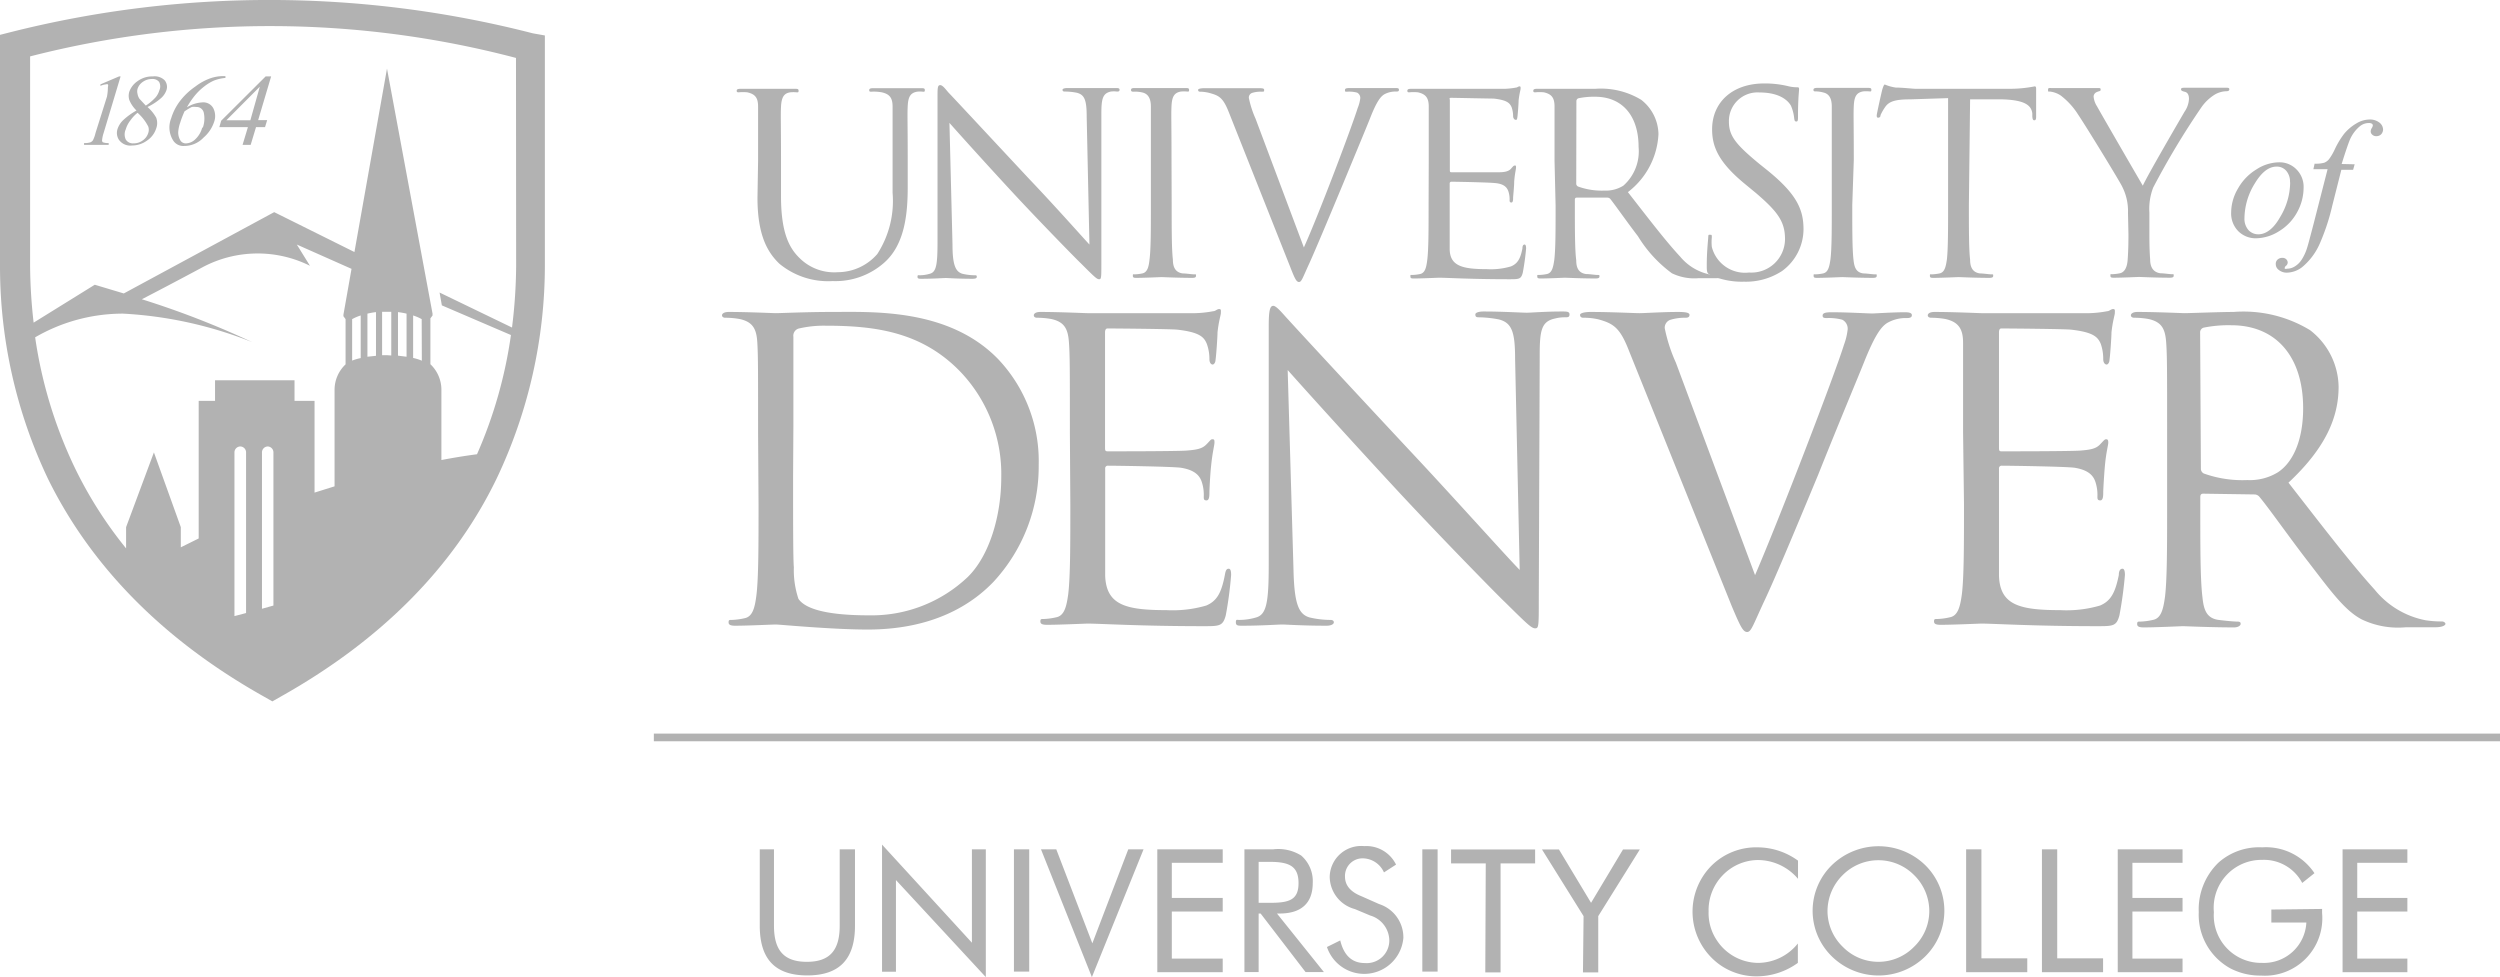
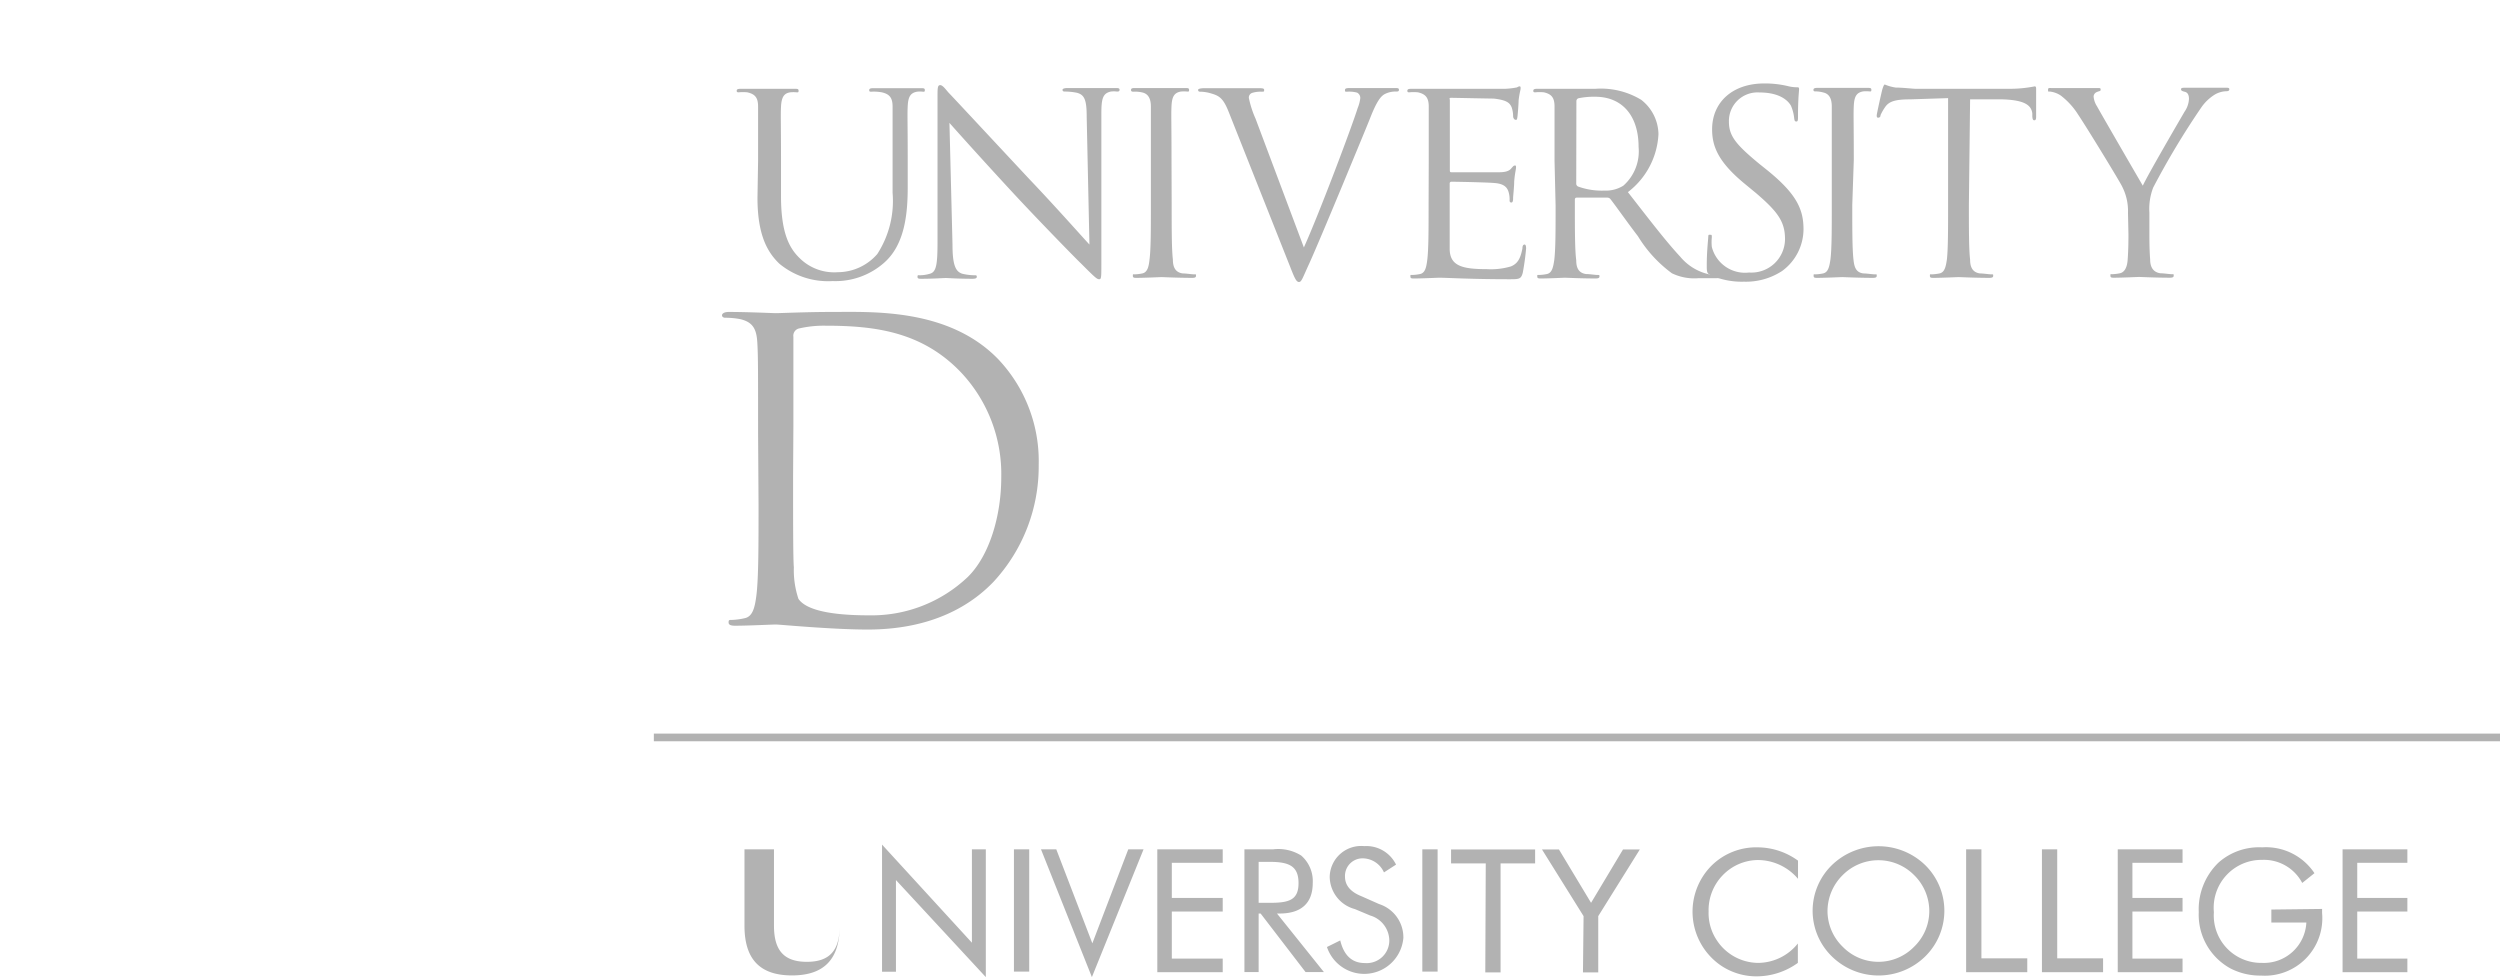
<svg xmlns="http://www.w3.org/2000/svg" id="Layer_1" data-name="Layer 1" viewBox="0 0 163.57 63.93">
  <defs>
    <style>.cls-1{fill:#b2b2b2}</style>
  </defs>
-   <path class="cls-1" d="M42.78 48h120.79v.5H42.78zM50.64 55.57v5c0 1.61.65 2.36 2.15 2.36s2.15-.75 2.15-2.36v-5h1v5c0 2.17-1 3.25-3.12 3.25s-3.11-1.08-3.11-3.25v-5zM57.71 55.26l5.88 6.42v-6.11h.91v8.36l-5.88-6.35v6h-.91zM66.34 55.57h1v8h-1zM68.11 55.57h1l2.36 6.15 2.35-6.15h1l-3.38 8.36zM75.72 55.57H80v.88h-3.33v2.3H80v.89h-3.33v3.08H80v.89h-4.28zM81.42 55.57h1.88a2.82 2.82 0 0 1 1.84.41 2.22 2.22 0 0 1 .75 1.79c0 1.32-.75 2-2.17 2h-.17l3.07 3.83h-1.2l-2.94-3.83h-.13v3.83h-.93zm.93 3.5h.73c1.26 0 1.88-.18 1.88-1.29s-.61-1.39-1.88-1.39h-.73zM91.82 61.36a2.57 2.57 0 0 1-5 .6l.87-.43c.24 1 .79 1.48 1.6 1.48a1.48 1.48 0 0 0 1.61-1.5 1.73 1.73 0 0 0-1.25-1.61l-1-.42A2.21 2.21 0 0 1 87 57.36a2.06 2.06 0 0 1 2.26-2 2.16 2.16 0 0 1 2.08 1.21l-.79.51a1.54 1.54 0 0 0-1.36-.92A1.15 1.15 0 0 0 88 57.35c0 .57.35 1 1.08 1.29l1.15.51a2.29 2.29 0 0 1 1.59 2.21zM93.06 55.57h1v8h-1zM97.21 56.49h-2.27v-.91h5.5v.91h-2.26v7.13h-1zM103.61 59.94l-2.72-4.36H102l2.1 3.49 2.09-3.49h1.1l-2.72 4.36v3.68h-1zM115 56.27a3.24 3.24 0 0 0-2.29 1 3.28 3.28 0 0 0-.92 2.37 3.21 3.21 0 0 0 .55 1.9A3.27 3.27 0 0 0 115 63a3.35 3.35 0 0 0 2.63-1.27V63a4.61 4.61 0 0 1-2.71.88 4.15 4.15 0 0 1-2.37-.74 4.27 4.27 0 0 1-.55-6.52 4.15 4.15 0 0 1 3-1.18 4.53 4.53 0 0 1 2.64.87v1.19a3.45 3.45 0 0 0-2.64-1.23zM125.95 62.59a4.36 4.36 0 0 1-6.08 0 4.17 4.17 0 0 1 0-6 4.39 4.39 0 0 1 6.08 0 4.19 4.19 0 0 1 0 6zm-.72-.64a3.25 3.25 0 0 0 1-2.34 3.3 3.3 0 0 0-1-2.36 3.29 3.29 0 0 0-4.66 0 3.32 3.32 0 0 0-1 2.36 3.27 3.27 0 0 0 1 2.34 3.26 3.26 0 0 0 4.66 0zM128.64 55.57h1v7.13h3v.91h-4zM133.6 55.57h1v7.13h3v.91h-4zM138.56 55.57h4.24v.88h-3.28v2.3h3.28v.89h-3.28v3.08h3.28v.89h-4.24zM151.93 59.47v.27a3.76 3.76 0 0 1-4 4.09 4.23 4.23 0 0 1-2-.47 4 4 0 0 1-2.07-3.68 4.25 4.25 0 0 1 1.29-3.24 4 4 0 0 1 2.86-1 3.81 3.81 0 0 1 3.42 1.69l-.8.64a2.83 2.83 0 0 0-2.63-1.51 3.13 3.13 0 0 0-3.15 3.42A3.1 3.1 0 0 0 148 63a2.78 2.78 0 0 0 2.9-2.64h-2.29v-.85zM153.27 55.57h4.24v.88h-3.28v2.3h3.28v.89h-3.28v3.08h3.28v.89h-4.24zM49.6 10.53V6.98c0-.55-.16-.82-.71-.94a2.86 2.86 0 0 0-.56 0c-.06 0-.13 0-.13-.1s.08-.13.27-.13h3.51c.19 0 .27 0 .27.13s-.07.1-.13.1a2.16 2.16 0 0 0-.41 0c-.44.06-.58.36-.61.94s0 1 0 3.55v2.3c0 2.37.52 3.39 1.23 4.07a3.21 3.21 0 0 0 2.48.91 3.44 3.44 0 0 0 2.59-1.19 6.39 6.39 0 0 0 1-4v-2.09-3.55c0-.55-.17-.82-.71-.94A2.92 2.92 0 0 0 57 6c-.07 0-.13 0-.13-.1s.09-.13.26-.13h3.12c.18 0 .26 0 .26.13s-.07.1-.13.1A1.5 1.5 0 0 0 60 6c-.45.08-.58.36-.61.94s0 1 0 3.55v1.76c0 1.77-.2 3.74-1.52 4.92a4.81 4.81 0 0 1-3.39 1.22A5 5 0 0 1 51 17.26c-.81-.77-1.44-1.92-1.44-4.32zM62.32 16c0 1.34.2 1.77.64 1.91a3.54 3.54 0 0 0 .82.1c.08 0 .13 0 .13.1s-.1.13-.29.13c-.94 0-1.6-.05-1.74-.05s-.84.05-1.58.05c-.17 0-.27 0-.27-.13s.05-.1.13-.1a2.31 2.31 0 0 0 .68-.1c.42-.11.5-.59.5-2.09V6.39c0-.64 0-.82.18-.82s.41.36.58.53 2.71 2.9 5.23 5.6c1.67 1.75 3.43 3.74 3.95 4.3l-.18-8.36c0-1.07-.13-1.44-.64-1.57a4.09 4.09 0 0 0-.8-.08c-.12 0-.14-.05-.14-.12s.14-.11.33-.11h3.11c.18 0 .29 0 .29.11s-.06.12-.18.12a1.46 1.46 0 0 0-.39 0c-.54.12-.62.48-.62 1.47v9.64c0 1.09 0 1.17-.15 1.17s-.33-.18-1.2-1.05c-.18-.16-2.55-2.58-4.3-4.46-1.91-2.06-3.77-4.13-4.29-4.72zM76.66 13.42c0 1.58 0 2.88.08 3.57 0 .47.15.83.64.9.23 0 .59.06.75.06s.12 0 .12.1-.07.13-.25.13c-.91 0-1.95-.05-2-.05s-1.12.05-1.61.05c-.18 0-.27 0-.27-.13s0-.1.13-.1a2.91 2.91 0 0 0 .49-.06c.33-.07.42-.43.47-.9.09-.69.09-2 .09-3.57v-2.9-3.55c0-.55-.2-.84-.56-.92a2 2 0 0 0-.57-.05C74.1 6 74 6 74 5.89s.08-.13.26-.13H77.54c.18 0 .26 0 .26.13s-.07.1-.13.1a2.14 2.14 0 0 0-.41 0c-.45.08-.58.36-.61.94s0 1 0 3.55zM85.31 16.19c1-2.21 3.16-7.95 3.52-9.12a2.45 2.45 0 0 0 .17-.64.39.39 0 0 0-.21-.37 2 2 0 0 0-.65-.06C88 6 88 6 88 5.89s.1-.13.36-.13h2.89c.18 0 .28 0 .28.11s-.06.12-.2.12a1.5 1.5 0 0 0-.79.2c-.21.15-.46.42-.9 1.55-.18.46-1 2.43-1.84 4.46-1 2.4-1.75 4.18-2.12 5-.46 1-.52 1.25-.69 1.25s-.28-.23-.58-1l-4-10.08c-.36-.92-.61-1.1-1.18-1.26a2.49 2.49 0 0 0-.71-.11c-.1 0-.13-.05-.13-.12s.17-.11.43-.11h3.45c.3 0 .44 0 .44.11s0 .12-.16.12a1.86 1.86 0 0 0-.63.08.32.32 0 0 0-.21.33 6.56 6.56 0 0 0 .44 1.36zM93.48 10.53V6.98c0-.55-.17-.82-.71-.94a2.92 2.92 0 0 0-.56 0c-.07 0-.13 0-.13-.1s.08-.13.26-.13H98.48a4.87 4.87 0 0 0 .71-.08c.08 0 .15-.08.23-.08s.07.07.07.15-.08.31-.13.77c0 .16-.05.89-.08 1.09s-.05.18-.12.18S99 7.73 99 7.6a1.79 1.79 0 0 0-.1-.59c-.12-.26-.28-.46-1.17-.56-.28 0-2.59-.05-2.77-.05s-.1.05-.1.16v4.54c0 .12 0 .17.1.17h3.13c.38 0 .63-.07.77-.23s.18-.21.25-.21.08 0 .08.13-.08.38-.12.93c0 .33-.07.94-.07 1.05s0 .31-.11.31-.12-.07-.12-.15a1.7 1.7 0 0 0-.07-.55c-.07-.22-.22-.51-.86-.57-.44-.05-2.59-.09-2.87-.09a.11.11 0 0 0-.12.12v4.26c0 1.13.82 1.34 2.43 1.34a4.61 4.61 0 0 0 1.58-.18c.43-.18.62-.5.75-1.18 0-.18.06-.25.14-.25s.1.13.1.25a15.61 15.61 0 0 1-.22 1.6c-.11.42-.25.42-.89.42-2.49 0-4.11-.1-4.58-.1-.08 0-1.12.05-1.62.05-.18 0-.26 0-.26-.13s0-.1.13-.1a3 3 0 0 0 .5-.06c.33-.07.41-.43.47-.9.09-.69.09-2 .09-3.57zM101.71 10.53V6.98c0-.55-.16-.82-.7-.94a3 3 0 0 0-.56 0c-.07 0-.13 0-.13-.1s.08-.13.26-.13h3.8a5.09 5.09 0 0 1 3 .72 2.9 2.9 0 0 1 1.13 2.24 5.08 5.08 0 0 1-2 3.8c1.35 1.73 2.47 3.2 3.42 4.22a3.41 3.41 0 0 0 2 1.18 4 4 0 0 0 .64 0c.08 0 .15 0 .15.1s-.1.13-.4.13h-1.17a3.36 3.36 0 0 1-1.76-.32 8.47 8.47 0 0 1-2.22-2.42c-.69-.9-1.46-2-1.8-2.43a.26.26 0 0 0-.21-.1h-2c-.08 0-.12.05-.12.13v.4c0 1.58 0 2.88.09 3.57 0 .47.14.83.64.9.23 0 .6.06.74.06s.14 0 .14.1-.08.13-.26.13c-.91 0-1.95-.05-2-.05s-1.06.05-1.55.05c-.17 0-.26 0-.26-.13s0-.1.13-.1a2.91 2.91 0 0 0 .5-.06c.33-.07.41-.43.48-.9.09-.69.09-2 .09-3.57zm1.42 1.47a.21.21 0 0 0 .11.2 4.55 4.55 0 0 0 1.73.27 2.16 2.16 0 0 0 1.24-.32 3 3 0 0 0 1-2.53c0-2.06-1.08-3.29-2.84-3.29a5 5 0 0 0-1.1.1.2.2 0 0 0-.13.2z" />
+   <path class="cls-1" d="M42.78 48h120.79v.5H42.78zM50.64 55.57v5c0 1.61.65 2.36 2.15 2.36s2.15-.75 2.15-2.36v-5v5c0 2.17-1 3.25-3.12 3.25s-3.11-1.08-3.11-3.25v-5zM57.71 55.26l5.88 6.42v-6.11h.91v8.36l-5.88-6.35v6h-.91zM66.34 55.57h1v8h-1zM68.11 55.57h1l2.36 6.15 2.35-6.15h1l-3.38 8.36zM75.72 55.57H80v.88h-3.33v2.3H80v.89h-3.33v3.08H80v.89h-4.28zM81.42 55.57h1.88a2.82 2.82 0 0 1 1.84.41 2.22 2.22 0 0 1 .75 1.79c0 1.32-.75 2-2.17 2h-.17l3.07 3.83h-1.2l-2.94-3.83h-.13v3.83h-.93zm.93 3.5h.73c1.26 0 1.88-.18 1.88-1.29s-.61-1.39-1.88-1.39h-.73zM91.82 61.36a2.57 2.57 0 0 1-5 .6l.87-.43c.24 1 .79 1.48 1.6 1.48a1.48 1.48 0 0 0 1.61-1.5 1.73 1.73 0 0 0-1.25-1.61l-1-.42A2.21 2.21 0 0 1 87 57.36a2.06 2.06 0 0 1 2.26-2 2.16 2.16 0 0 1 2.08 1.21l-.79.51a1.54 1.54 0 0 0-1.36-.92A1.15 1.15 0 0 0 88 57.35c0 .57.35 1 1.08 1.29l1.15.51a2.29 2.29 0 0 1 1.59 2.21zM93.06 55.57h1v8h-1zM97.21 56.49h-2.27v-.91h5.5v.91h-2.26v7.13h-1zM103.61 59.94l-2.72-4.36H102l2.1 3.49 2.09-3.49h1.1l-2.72 4.36v3.68h-1zM115 56.27a3.24 3.24 0 0 0-2.29 1 3.28 3.28 0 0 0-.92 2.37 3.21 3.21 0 0 0 .55 1.9A3.27 3.27 0 0 0 115 63a3.35 3.35 0 0 0 2.63-1.27V63a4.61 4.61 0 0 1-2.71.88 4.15 4.15 0 0 1-2.37-.74 4.27 4.27 0 0 1-.55-6.52 4.15 4.15 0 0 1 3-1.18 4.53 4.53 0 0 1 2.64.87v1.19a3.45 3.45 0 0 0-2.64-1.23zM125.95 62.59a4.36 4.36 0 0 1-6.08 0 4.17 4.17 0 0 1 0-6 4.39 4.39 0 0 1 6.08 0 4.19 4.19 0 0 1 0 6zm-.72-.64a3.25 3.25 0 0 0 1-2.34 3.3 3.3 0 0 0-1-2.36 3.29 3.29 0 0 0-4.66 0 3.32 3.32 0 0 0-1 2.36 3.27 3.27 0 0 0 1 2.34 3.26 3.26 0 0 0 4.66 0zM128.64 55.57h1v7.13h3v.91h-4zM133.6 55.57h1v7.13h3v.91h-4zM138.56 55.57h4.24v.88h-3.28v2.3h3.28v.89h-3.28v3.08h3.28v.89h-4.24zM151.93 59.47v.27a3.76 3.76 0 0 1-4 4.09 4.23 4.23 0 0 1-2-.47 4 4 0 0 1-2.07-3.68 4.25 4.25 0 0 1 1.29-3.24 4 4 0 0 1 2.86-1 3.81 3.81 0 0 1 3.42 1.69l-.8.64a2.83 2.83 0 0 0-2.63-1.51 3.13 3.13 0 0 0-3.15 3.42A3.1 3.1 0 0 0 148 63a2.78 2.78 0 0 0 2.9-2.64h-2.29v-.85zM153.27 55.57h4.24v.88h-3.28v2.3h3.28v.89h-3.28v3.08h3.28v.89h-4.24zM49.6 10.53V6.98c0-.55-.16-.82-.71-.94a2.86 2.86 0 0 0-.56 0c-.06 0-.13 0-.13-.1s.08-.13.27-.13h3.51c.19 0 .27 0 .27.13s-.07.1-.13.1a2.16 2.16 0 0 0-.41 0c-.44.06-.58.36-.61.94s0 1 0 3.55v2.3c0 2.37.52 3.39 1.23 4.07a3.21 3.21 0 0 0 2.48.91 3.44 3.44 0 0 0 2.59-1.19 6.39 6.39 0 0 0 1-4v-2.09-3.55c0-.55-.17-.82-.71-.94A2.92 2.92 0 0 0 57 6c-.07 0-.13 0-.13-.1s.09-.13.26-.13h3.12c.18 0 .26 0 .26.13s-.07.1-.13.1A1.5 1.5 0 0 0 60 6c-.45.08-.58.36-.61.94s0 1 0 3.55v1.76c0 1.77-.2 3.74-1.52 4.92a4.81 4.81 0 0 1-3.39 1.22A5 5 0 0 1 51 17.26c-.81-.77-1.44-1.92-1.44-4.32zM62.32 16c0 1.34.2 1.77.64 1.91a3.54 3.54 0 0 0 .82.1c.08 0 .13 0 .13.1s-.1.13-.29.13c-.94 0-1.6-.05-1.74-.05s-.84.05-1.58.05c-.17 0-.27 0-.27-.13s.05-.1.13-.1a2.31 2.31 0 0 0 .68-.1c.42-.11.5-.59.5-2.09V6.39c0-.64 0-.82.18-.82s.41.36.58.53 2.71 2.9 5.23 5.6c1.67 1.75 3.43 3.74 3.95 4.3l-.18-8.36c0-1.07-.13-1.44-.64-1.57a4.09 4.09 0 0 0-.8-.08c-.12 0-.14-.05-.14-.12s.14-.11.33-.11h3.11c.18 0 .29 0 .29.11s-.06.12-.18.12a1.46 1.46 0 0 0-.39 0c-.54.12-.62.48-.62 1.47v9.64c0 1.09 0 1.17-.15 1.17s-.33-.18-1.2-1.05c-.18-.16-2.55-2.58-4.3-4.46-1.91-2.06-3.77-4.13-4.29-4.72zM76.66 13.42c0 1.58 0 2.88.08 3.57 0 .47.15.83.64.9.23 0 .59.06.75.06s.12 0 .12.1-.07.13-.25.13c-.91 0-1.95-.05-2-.05s-1.12.05-1.61.05c-.18 0-.27 0-.27-.13s0-.1.13-.1a2.91 2.91 0 0 0 .49-.06c.33-.07.42-.43.47-.9.09-.69.09-2 .09-3.57v-2.9-3.55c0-.55-.2-.84-.56-.92a2 2 0 0 0-.57-.05C74.1 6 74 6 74 5.89s.08-.13.26-.13H77.54c.18 0 .26 0 .26.13s-.07.1-.13.1a2.14 2.14 0 0 0-.41 0c-.45.08-.58.36-.61.94s0 1 0 3.55zM85.31 16.19c1-2.21 3.16-7.95 3.52-9.12a2.45 2.45 0 0 0 .17-.64.39.39 0 0 0-.21-.37 2 2 0 0 0-.65-.06C88 6 88 6 88 5.89s.1-.13.36-.13h2.89c.18 0 .28 0 .28.11s-.06.12-.2.12a1.5 1.5 0 0 0-.79.2c-.21.15-.46.42-.9 1.55-.18.46-1 2.43-1.84 4.46-1 2.4-1.75 4.18-2.12 5-.46 1-.52 1.25-.69 1.25s-.28-.23-.58-1l-4-10.08c-.36-.92-.61-1.1-1.18-1.26a2.49 2.49 0 0 0-.71-.11c-.1 0-.13-.05-.13-.12s.17-.11.43-.11h3.45c.3 0 .44 0 .44.11s0 .12-.16.12a1.86 1.86 0 0 0-.63.08.32.32 0 0 0-.21.33 6.56 6.56 0 0 0 .44 1.36zM93.48 10.53V6.98c0-.55-.17-.82-.71-.94a2.92 2.92 0 0 0-.56 0c-.07 0-.13 0-.13-.1s.08-.13.26-.13H98.48a4.87 4.87 0 0 0 .71-.08c.08 0 .15-.08.23-.08s.07.07.07.15-.08.31-.13.77c0 .16-.05.89-.08 1.09s-.05.18-.12.18S99 7.73 99 7.6a1.79 1.79 0 0 0-.1-.59c-.12-.26-.28-.46-1.17-.56-.28 0-2.59-.05-2.77-.05s-.1.05-.1.16v4.54c0 .12 0 .17.1.17h3.13c.38 0 .63-.07.77-.23s.18-.21.25-.21.08 0 .08.13-.08.38-.12.93c0 .33-.07.94-.07 1.05s0 .31-.11.31-.12-.07-.12-.15a1.7 1.7 0 0 0-.07-.55c-.07-.22-.22-.51-.86-.57-.44-.05-2.59-.09-2.87-.09a.11.11 0 0 0-.12.12v4.26c0 1.13.82 1.34 2.43 1.34a4.61 4.61 0 0 0 1.58-.18c.43-.18.62-.5.75-1.18 0-.18.06-.25.14-.25s.1.13.1.25a15.61 15.61 0 0 1-.22 1.6c-.11.42-.25.42-.89.42-2.49 0-4.11-.1-4.58-.1-.08 0-1.12.05-1.62.05-.18 0-.26 0-.26-.13s0-.1.13-.1a3 3 0 0 0 .5-.06c.33-.07.41-.43.47-.9.09-.69.09-2 .09-3.57zM101.71 10.53V6.98c0-.55-.16-.82-.7-.94a3 3 0 0 0-.56 0c-.07 0-.13 0-.13-.1s.08-.13.26-.13h3.8a5.09 5.09 0 0 1 3 .72 2.9 2.9 0 0 1 1.13 2.24 5.08 5.08 0 0 1-2 3.8c1.35 1.73 2.47 3.2 3.42 4.22a3.41 3.41 0 0 0 2 1.18 4 4 0 0 0 .64 0c.08 0 .15 0 .15.1s-.1.13-.4.13h-1.17a3.36 3.36 0 0 1-1.76-.32 8.47 8.47 0 0 1-2.22-2.42c-.69-.9-1.46-2-1.8-2.43a.26.26 0 0 0-.21-.1h-2c-.08 0-.12.05-.12.13v.4c0 1.58 0 2.88.09 3.57 0 .47.14.83.64.9.23 0 .6.06.74.06s.14 0 .14.1-.08.13-.26.13c-.91 0-1.95-.05-2-.05s-1.06.05-1.55.05c-.17 0-.26 0-.26-.13s0-.1.13-.1a2.91 2.91 0 0 0 .5-.06c.33-.07.41-.43.48-.9.09-.69.09-2 .09-3.57zm1.42 1.47a.21.21 0 0 0 .11.2 4.55 4.55 0 0 0 1.73.27 2.16 2.16 0 0 0 1.24-.32 3 3 0 0 0 1-2.53c0-2.06-1.08-3.29-2.84-3.29a5 5 0 0 0-1.1.1.2.2 0 0 0-.13.2z" />
  <path class="cls-1" d="M111.92 18c-.23-.11-.25-.18-.25-.63 0-.82.07-1.48.09-1.75s0-.26.12-.26.12 0 .12.18a3.12 3.12 0 0 0 0 .61 2.24 2.24 0 0 0 2.44 1.68 2.2 2.2 0 0 0 2.35-2.19c0-1.14-.48-1.79-1.89-3l-.74-.61c-1.74-1.43-2.14-2.45-2.14-3.57 0-1.76 1.32-3 3.41-3a6.5 6.5 0 0 1 1.53.17 2.47 2.47 0 0 0 .58.08c.13 0 .17 0 .17.12s-.07.62-.07 1.75c0 .26 0 .37-.11.37s-.12-.08-.14-.21a2.74 2.74 0 0 0-.21-.82c-.1-.18-.55-.87-2.06-.87a1.87 1.87 0 0 0-2 1.91c0 .94.46 1.5 2 2.77l.45.36c1.97 1.58 2.43 2.6 2.43 3.91a3.4 3.4 0 0 1-1.4 2.73 4.32 4.32 0 0 1-2.49.7 5 5 0 0 1-2.19-.43zM121.19 13.42c0 1.58 0 2.88.08 3.57.05.47.15.83.64.9.23 0 .59.06.75.06s.13 0 .13.1-.08.13-.26.13c-.91 0-1.94-.05-2-.05s-1.11.05-1.61.05c-.17 0-.26 0-.26-.13s0-.1.13-.1a2.82 2.82 0 0 0 .49-.06c.33-.07.41-.43.48-.9.09-.69.09-2 .09-3.57v-2.9-3.55c0-.55-.19-.84-.56-.92a1.92 1.92 0 0 0-.5-.07c-.07 0-.14 0-.14-.1s.09-.13.26-.13h3.27c.18 0 .26 0 .26.13s-.06.1-.13.1a2.16 2.16 0 0 0-.41 0c-.45.08-.58.36-.61.94s0 1 0 3.55zM128.82 13.42c0 1.58 0 2.88.08 3.57 0 .47.15.83.64.9.23 0 .59.06.74.06s.13 0 .13.1-.08.13-.26.13c-.91 0-1.95-.05-2-.05s-1.12.05-1.61.05c-.19 0-.27 0-.27-.13s0-.1.13-.1a3 3 0 0 0 .5-.06c.33-.07.41-.43.48-.9.08-.69.08-2 .08-3.57v-7L125 6.5c-1 0-1.41.13-1.67.52a3.39 3.39 0 0 0-.29.51c0 .14-.09.17-.16.17s-.09-.05-.09-.15.33-1.58.37-1.71.1-.31.16-.31a2.89 2.89 0 0 0 .72.2c.47 0 1.1.08 1.3.08h6.16a8.26 8.26 0 0 0 1.63-.16c.09 0 .09.1.09.19v1.81c0 .18-.05.22-.12.22s-.12-.05-.13-.28v-.18c-.07-.5-.45-.87-2-.91h-2.07zM139.23 13.93a3.5 3.5 0 0 0-.38-1.72c-.11-.26-2.32-3.88-2.9-4.74a4.72 4.72 0 0 0-1.12-1.22 1.6 1.6 0 0 0-.71-.26C134 6 134 6 134 5.87s.07-.11.22-.11h3c.19 0 .22 0 .22.11s-.1.08-.24.15a.33.33 0 0 0-.22.29 1.37 1.37 0 0 0 .22.64c.26.48 2.72 4.72 3 5.2.31-.69 2.41-4.29 2.73-4.84a1.6 1.6 0 0 0 .29-.84c0-.23-.07-.41-.26-.46s-.26-.08-.26-.17.1-.1.27-.1h2.68c.11 0 .21 0 .21.1s-.08.13-.21.13a1.57 1.57 0 0 0-.76.23 3 3 0 0 0-.87.84 51.87 51.87 0 0 0-3.14 5.23 3.87 3.87 0 0 0-.25 1.64v1.42c0 .26 0 1 .05 1.65 0 .47.18.83.67.9.23 0 .59.06.74.06s.13 0 .13.1-.08.13-.26.13c-.91 0-1.94-.05-2-.05s-1.12.05-1.62.05c-.18 0-.26 0-.26-.13s0-.1.13-.1a2.89 2.89 0 0 0 .49-.06c.33-.07.48-.43.51-.9.05-.69.05-1.39.05-1.65zM49.6 28.29c0-4.24 0-5-.05-5.87s-.27-1.36-1.17-1.55a5.36 5.36 0 0 0-.93-.08c-.1 0-.21-.05-.21-.16s.14-.22.44-.22c1.22 0 2.94.08 3.07.08.33 0 2-.08 3.67-.08 2.68 0 7.66-.25 10.9 3.1a9.7 9.7 0 0 1 2.64 6.9A11.11 11.11 0 0 1 65 38.07c-1.17 1.22-3.62 3.12-8.23 3.12-2.34 0-5.77-.33-6-.33s-1.85.08-2.66.08c-.29 0-.44-.05-.44-.22s.06-.16.23-.16a4.35 4.35 0 0 0 .81-.11c.54-.1.68-.71.78-1.5.14-1.14.14-3.29.14-5.89zm2.29 2.93c0 2.88 0 5.38.05 5.89a5.94 5.94 0 0 0 .3 2.07c.35.52 1.42 1.08 4.62 1.08a9.13 9.13 0 0 0 6.47-2.52c1.41-1.39 2.18-4 2.18-6.5a9.7 9.7 0 0 0-2.61-6.85c-2.55-2.69-5.65-3.08-8.89-3.08a7.18 7.18 0 0 0-1.77.19.49.49 0 0 0-.33.54v5.79z" />
-   <path class="cls-1" d="M70 28.29c0-4.24 0-5-.06-5.87s-.27-1.36-1.17-1.55a5.28 5.28 0 0 0-.92-.08c-.11 0-.21-.05-.21-.16s.13-.22.43-.22c1.22 0 2.93.08 3.07.08h7.07a7.34 7.34 0 0 0 1.18-.13c.13 0 .24-.14.38-.14s.11.11.11.25-.14.52-.22 1.28c0 .27-.08 1.47-.13 1.8 0 .13-.08.3-.19.3s-.21-.13-.21-.35a2.9 2.9 0 0 0-.17-1c-.18-.44-.46-.76-1.92-.93-.46-.05-4.28-.08-4.57-.08-.11 0-.17.08-.17.27v7.5c0 .19 0 .27.17.27.35 0 4.54 0 5.17-.05s1-.11 1.28-.39.29-.35.41-.35.13.05.13.22-.13.62-.22 1.52c-.06.54-.11 1.55-.11 1.74s0 .52-.19.52-.18-.11-.18-.25a2.7 2.7 0 0 0-.11-.89c-.11-.38-.36-.84-1.41-1-.74-.08-4.27-.13-4.74-.13a.17.17 0 0 0-.19.19V37.69c.08 1.89 1.34 2.23 4 2.23a7.86 7.86 0 0 0 2.61-.3c.71-.3 1-.85 1.22-2 .05-.3.11-.41.25-.41s.16.21.16.41a25 25 0 0 1-.35 2.64c-.19.71-.41.71-1.47.71-4.1 0-6.77-.17-7.56-.17-.14 0-1.85.08-2.66.08-.3 0-.44-.05-.44-.22s.06-.16.22-.16a4.28 4.28 0 0 0 .81-.11c.54-.1.68-.71.79-1.5.14-1.14.14-3.29.14-5.89zM84.63 37.25c.05 2.23.32 2.94 1.06 3.15a6 6 0 0 0 1.36.16c.13 0 .22.05.22.16s-.16.22-.49.22c-1.55 0-2.64-.08-2.89-.08s-1.38.08-2.6.08c-.28 0-.43 0-.43-.22s.08-.16.21-.16a3.86 3.86 0 0 0 1.11-.16c.69-.19.83-1 .83-3.46V21.37c0-1.06.08-1.36.3-1.36s.69.6.95.87c.41.46 4.46 4.84 8.65 9.32 2.68 2.88 5.65 6.2 6.52 7.09l-.3-13.8c0-1.77-.21-2.37-1.06-2.59a7.42 7.42 0 0 0-1.33-.14c-.19 0-.21-.08-.21-.19s.21-.19.54-.19c1.22 0 2.53.08 2.82.08s1.2-.08 2.31-.08c.3 0 .49 0 .49.19s-.11.19-.3.19a2.47 2.47 0 0 0-.65.08c-.9.19-1 .8-1 2.42l-.06 15.92c0 1.8 0 1.93-.24 1.93s-.54-.3-2-1.74c-.3-.27-4.22-4.26-7.09-7.36-3.15-3.4-6.23-6.82-7.1-7.8zM114.83 37.63c1.57-3.64 5.22-13.13 5.82-15.08a4.17 4.17 0 0 0 .24-1 .66.66 0 0 0-.35-.63 3.37 3.37 0 0 0-1-.11c-.16 0-.29 0-.29-.16s.16-.22.59-.22c1.08 0 2.33.08 2.67.08.16 0 1.33-.08 2.12-.08.3 0 .46.05.46.19s-.11.19-.33.19a2.43 2.43 0 0 0-1.3.33c-.36.24-.76.71-1.5 2.56-.3.76-1.66 4-3 7.36-1.66 4-2.88 6.9-3.51 8.23-.76 1.63-.87 2.06-1.14 2.06s-.45-.38-1-1.68L106.6 23c-.59-1.53-1-1.82-2-2.1a4.11 4.11 0 0 0-1-.11c-.16 0-.22-.08-.22-.19s.28-.19.7-.19c1.31 0 2.86.08 3.19.08s1.5-.08 2.53-.08c.49 0 .74.05.74.19s-.09.19-.27.19a3.2 3.2 0 0 0-1 .14.55.55 0 0 0-.35.54 10.48 10.48 0 0 0 .73 2.26zM128.44 28.29v-5.87c0-.87-.28-1.36-1.17-1.55a5.31 5.31 0 0 0-.92-.08c-.11 0-.22-.05-.22-.16s.14-.22.44-.22c1.22 0 2.93.08 3.07.08h7.07a7.33 7.33 0 0 0 1.17-.13c.13 0 .24-.14.38-.14s.11.11.11.25-.14.52-.22 1.28c0 .27-.08 1.47-.13 1.8 0 .13-.08.3-.19.3s-.22-.13-.22-.35a3 3 0 0 0-.16-1c-.19-.44-.46-.76-1.93-.93-.46-.05-4.27-.08-4.57-.08-.11 0-.16.08-.16.27v7.5c0 .19 0 .27.16.27.35 0 4.55 0 5.17-.05s1-.11 1.27-.39.31-.35.41-.35.14.05.14.22-.14.62-.22 1.52c-.05.54-.11 1.55-.11 1.74s0 .52-.19.52-.19-.11-.19-.25a2.72 2.72 0 0 0-.11-.89c-.11-.38-.36-.84-1.41-1-.73-.08-4.27-.13-4.73-.13a.17.17 0 0 0-.19.19V37.69c.07 1.89 1.34 2.23 4 2.23a7.81 7.81 0 0 0 2.61-.3c.71-.3 1-.85 1.23-2 0-.3.11-.41.24-.41s.16.21.16.41a26.46 26.46 0 0 1-.36 2.64c-.19.71-.41.71-1.47.71-4.1 0-6.77-.17-7.56-.17-.14 0-1.85.08-2.66.08-.3 0-.44-.05-.44-.22s.06-.16.22-.16a4.26 4.26 0 0 0 .81-.11c.54-.1.68-.71.79-1.5.14-1.14.14-3.29.14-5.89zM141.79 28.29c0-4.24 0-5-.06-5.87s-.27-1.36-1.17-1.55a5.25 5.25 0 0 0-.92-.08c-.11 0-.22-.05-.22-.16s.14-.22.43-.22c1.22 0 2.94.08 3.08.08.3 0 2.36-.08 3.21-.08a8.39 8.39 0 0 1 5 1.19 4.76 4.76 0 0 1 1.87 3.7c0 2-.84 4-3.28 6.28 2.22 2.85 4.07 5.27 5.64 7a5.66 5.66 0 0 0 3.32 2 6.59 6.59 0 0 0 1.07.08c.13 0 .24.08.24.16s-.17.22-.65.22h-1.93a5.51 5.51 0 0 1-2.91-.52c-1.17-.62-2.12-2-3.67-4-1.14-1.49-2.42-3.31-3-4a.43.43 0 0 0-.35-.17l-3.34-.05c-.14 0-.19.08-.19.22v.65c0 2.61 0 4.75.14 5.89.08.79.24 1.39 1.06 1.5.38.05 1 .11 1.22.11s.22.08.22.16-.14.22-.43.22c-1.5 0-3.21-.08-3.34-.08s-1.75.08-2.56.08c-.3 0-.44-.05-.44-.22s.06-.16.22-.16a4.35 4.35 0 0 0 .81-.11c.54-.1.68-.71.79-1.5.14-1.14.14-3.29.14-5.89zm2.21 2.36a.35.35 0 0 0 .19.33 7.5 7.5 0 0 0 2.85.43 3.51 3.51 0 0 0 2-.51c1-.66 1.65-2.12 1.65-4.19 0-3.4-1.79-5.43-4.7-5.43a8.13 8.13 0 0 0-1.82.16.32.32 0 0 0-.22.33zM150.72 12.29a3.33 3.33 0 0 1-.42 1.59 3.27 3.27 0 0 1-1.19 1.25 2.89 2.89 0 0 1-1.47.46 1.61 1.61 0 0 1-1.2-.47 1.65 1.65 0 0 1-.46-1.21 3.11 3.11 0 0 1 .45-1.58 3.41 3.41 0 0 1 1.21-1.25 2.77 2.77 0 0 1 1.46-.46 1.54 1.54 0 0 1 1.16.47 1.61 1.61 0 0 1 .46 1.2zm-.89-.36a1.08 1.08 0 0 0-.25-.76.81.81 0 0 0-.62-.27c-.53 0-1 .38-1.45 1.13a4.4 4.4 0 0 0-.66 2.24 1.12 1.12 0 0 0 .26.78.86.86 0 0 0 .65.28c.5 0 1-.37 1.42-1.12a4.42 4.42 0 0 0 .66-2.28z" />
-   <path class="cls-1" d="M154.06 10.75l-.1.36h-.77l-.59 2.33a14 14 0 0 1-.78 2.4 4.17 4.17 0 0 1-1.21 1.65 1.7 1.7 0 0 1-1 .35.83.83 0 0 1-.54-.2.45.45 0 0 1-.17-.35.37.37 0 0 1 .1-.29.46.46 0 0 1 .33-.13.35.35 0 0 1 .25.09.31.31 0 0 1 .1.21.28.28 0 0 1-.11.22c-.06.05-.08.09-.08.12a.07.07 0 0 0 0 .07.22.22 0 0 0 .15 0 .94.94 0 0 0 .49-.14 1.39 1.39 0 0 0 .45-.43 3.1 3.1 0 0 0 .38-.83c.05-.15.18-.64.4-1.48l.93-3.63h-.93l.08-.36a2.19 2.19 0 0 0 .62-.06.77.77 0 0 0 .32-.23 3.57 3.57 0 0 0 .38-.65 5.43 5.43 0 0 1 .6-1 3 3 0 0 1 .84-.71 1.68 1.68 0 0 1 .82-.24 1 1 0 0 1 .66.2.6.6 0 0 1 .24.44.47.47 0 0 1-.12.32.43.43 0 0 1-.32.13.37.37 0 0 1-.27-.1.28.28 0 0 1-.1-.22.43.43 0 0 1 .07-.21.42.42 0 0 0 .07-.17.15.15 0 0 0-.05-.11.37.37 0 0 0-.21-.05.92.92 0 0 0-.6.22 2.36 2.36 0 0 0-.65.89c-.09.22-.27.73-.53 1.57zM34.86 2.18a69.16 69.16 0 0 0-34.07-.1l-.79.2v15.09a32.35 32.35 0 0 0 3.16 14C6 37.11 10.72 41.91 17.31 45.6l.51.29.51-.29c6.59-3.69 11.36-8.49 14.16-14.28a32.49 32.49 0 0 0 3.16-14v-15zM2.3 22.07a11.43 11.43 0 0 1 5.75-1.55 26.57 26.57 0 0 1 8.46 1.87 57.5 57.5 0 0 0-7.23-2.81c.66-.34 2.42-1.26 4-2.11a7.67 7.67 0 0 1 7-.08L19.42 16 23 17.59l-.53 3v.1l.14.19v2.96a2.29 2.29 0 0 0-.72 1.62v6.36l-1.31.41v-6h-1.31v-1.35h-5.2v1.35H13v9l-1.17.58v-1.32l-1.76-4.89-1.82 4.89v1.39a27 27 0 0 1-3.42-5.41 29.49 29.49 0 0 1-2.53-8.4zm23-2.18zm2.3 3.71a3.18 3.18 0 0 0-.57-.18v-2.78a3.13 3.13 0 0 1 .56.24zm-1.56-.33v-2.85a5.48 5.48 0 0 1 .56.1v2.82zm-3 .33v-2.72a3.14 3.14 0 0 1 .56-.24v2.79a3.13 3.13 0 0 0-.6.18zm1-.26v-2.82a5.41 5.41 0 0 1 .56-.1v2.86zm1.3-.1H25V20.4h.6v2.86zm-10 17.07V29.62a.39.39 0 0 1 .38-.41.39.39 0 0 1 .38.41v10.49zm1.8-.48V29.62a.39.39 0 0 1 .38-.41.39.39 0 0 1 .37.41v10zm16.63-22.4a33.88 33.88 0 0 1-.27 4l-4.74-2.29.15.84 4.52 1.94a29.63 29.63 0 0 1-2.22 7.8q-1.2.16-2.33.38v-4.65a2.31 2.31 0 0 0-.72-1.62v-3l.14-.19v-.12L25.32 4.49l-2.13 12-5.25-2.61L8.1 19.2l-1.9-.57-4 2.48a34.4 34.4 0 0 1-.23-3.68V3.69a63.17 63.17 0 0 1 31.79.1z" />
-   <path class="cls-1" d="M6.68 9.16a2.1 2.1 0 0 1 .1-.46L7.89 5h-.1l-1.22.52v.1a1.14 1.14 0 0 1 .36-.1.18.18 0 0 1 .13 0 .2.2 0 0 1 0 .16 3.52 3.52 0 0 1-.06.64L6.25 8.7a2.13 2.13 0 0 1-.17.48.39.39 0 0 1-.16.13 1.19 1.19 0 0 1-.42.05v.12h1.61v-.12a1 1 0 0 1-.38-.05.16.16 0 0 1-.05-.15zM10 5a1.61 1.61 0 0 0-1 .31 1.42 1.42 0 0 0-.54.69.93.93 0 0 0 0 .54 2 2 0 0 0 .47.69 4.44 4.44 0 0 0-.87.63 1.42 1.42 0 0 0-.37.58.83.83 0 0 0 .08.69.91.91 0 0 0 .86.39 1.68 1.68 0 0 0 1-.33 1.49 1.49 0 0 0 .59-.79 1 1 0 0 0 0-.7 2.65 2.65 0 0 0-.57-.7 3.82 3.82 0 0 0 .91-.6 1.25 1.25 0 0 0 .33-.5.67.67 0 0 0-.13-.66A.94.94 0 0 0 10 5zm-.3 3.28a.64.64 0 0 1 0 .42.92.92 0 0 1-.35.48 1 1 0 0 1-.62.2.54.54 0 0 1-.5-.25.79.79 0 0 1 0-.67 1.67 1.67 0 0 1 .3-.58 2.31 2.31 0 0 1 .47-.5 3 3 0 0 1 .7.9zm.73-2.38a1.28 1.28 0 0 1-.24.46 3.39 3.39 0 0 1-.65.55l-.41-.44A.78.78 0 0 1 9 6.15a.64.64 0 0 1 0-.34.87.87 0 0 1 .34-.45 1 1 0 0 1 .6-.19.53.53 0 0 1 .47.19.61.61 0 0 1 .02.54zM13.23 6.7a2.12 2.12 0 0 0-1 .32 5.17 5.17 0 0 1 .52-.77 3.73 3.73 0 0 1 .61-.59 3 3 0 0 1 .64-.39 2.73 2.73 0 0 1 .75-.17v-.12h-.19a2.62 2.62 0 0 0-.79.14 3.62 3.62 0 0 0-1 .55 4.38 4.38 0 0 0-1 .95 3.56 3.56 0 0 0-.57 1.12 1.6 1.6 0 0 0 .17 1.51.79.79 0 0 0 .68.3A1.74 1.74 0 0 0 13.32 9 2.3 2.3 0 0 0 14 8a1.13 1.13 0 0 0-.05-.93.74.74 0 0 0-.72-.37zm0 1.65a1.59 1.59 0 0 1-.45.76.91.91 0 0 1-.59.27.42.42 0 0 1-.36-.15 1 1 0 0 1-.17-.58A2.3 2.3 0 0 1 11.8 8c.05-.18.14-.41.27-.71a3.73 3.73 0 0 1 .48-.29.9.9 0 0 1 .28 0 .48.48 0 0 1 .51.41 1.78 1.78 0 0 1-.07.94zM17.38 5l-2.91 2.9-.12.42h1.87l-.35 1.16h.53l.35-1.16h.59l.14-.46h-.59L17.74 5zm-1 2.87h-1.57L17 5.67z" />
</svg>